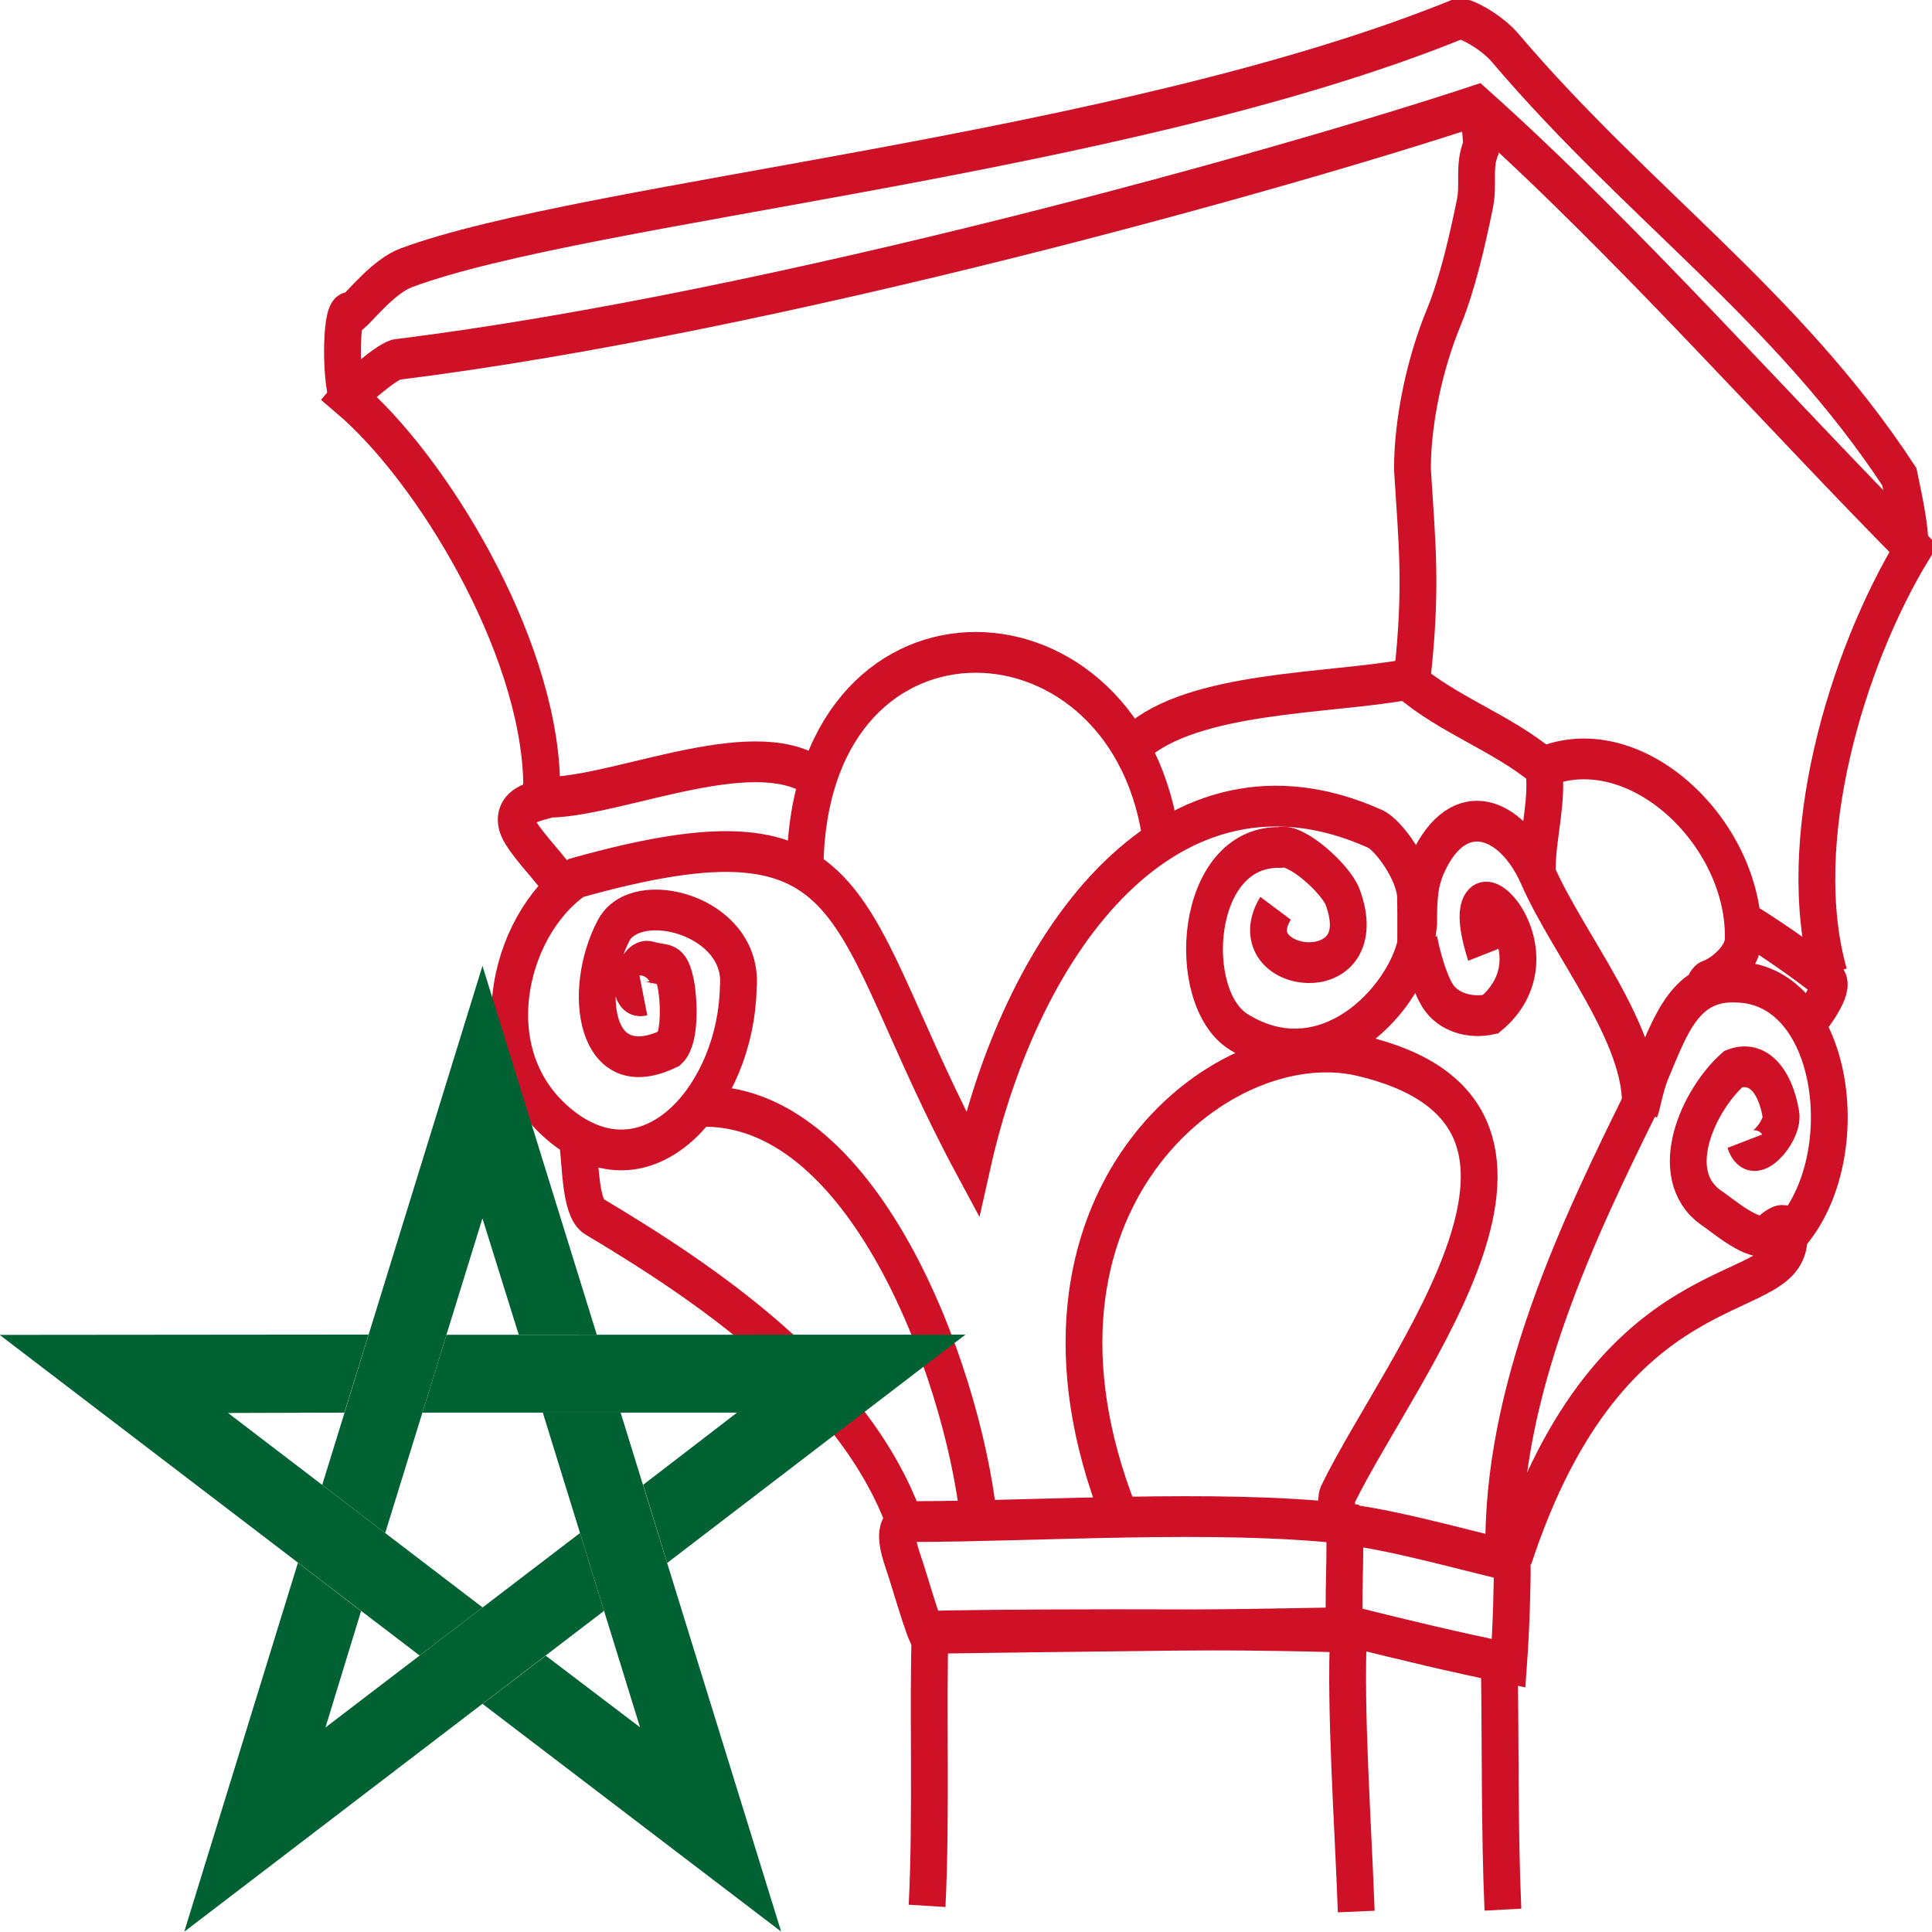
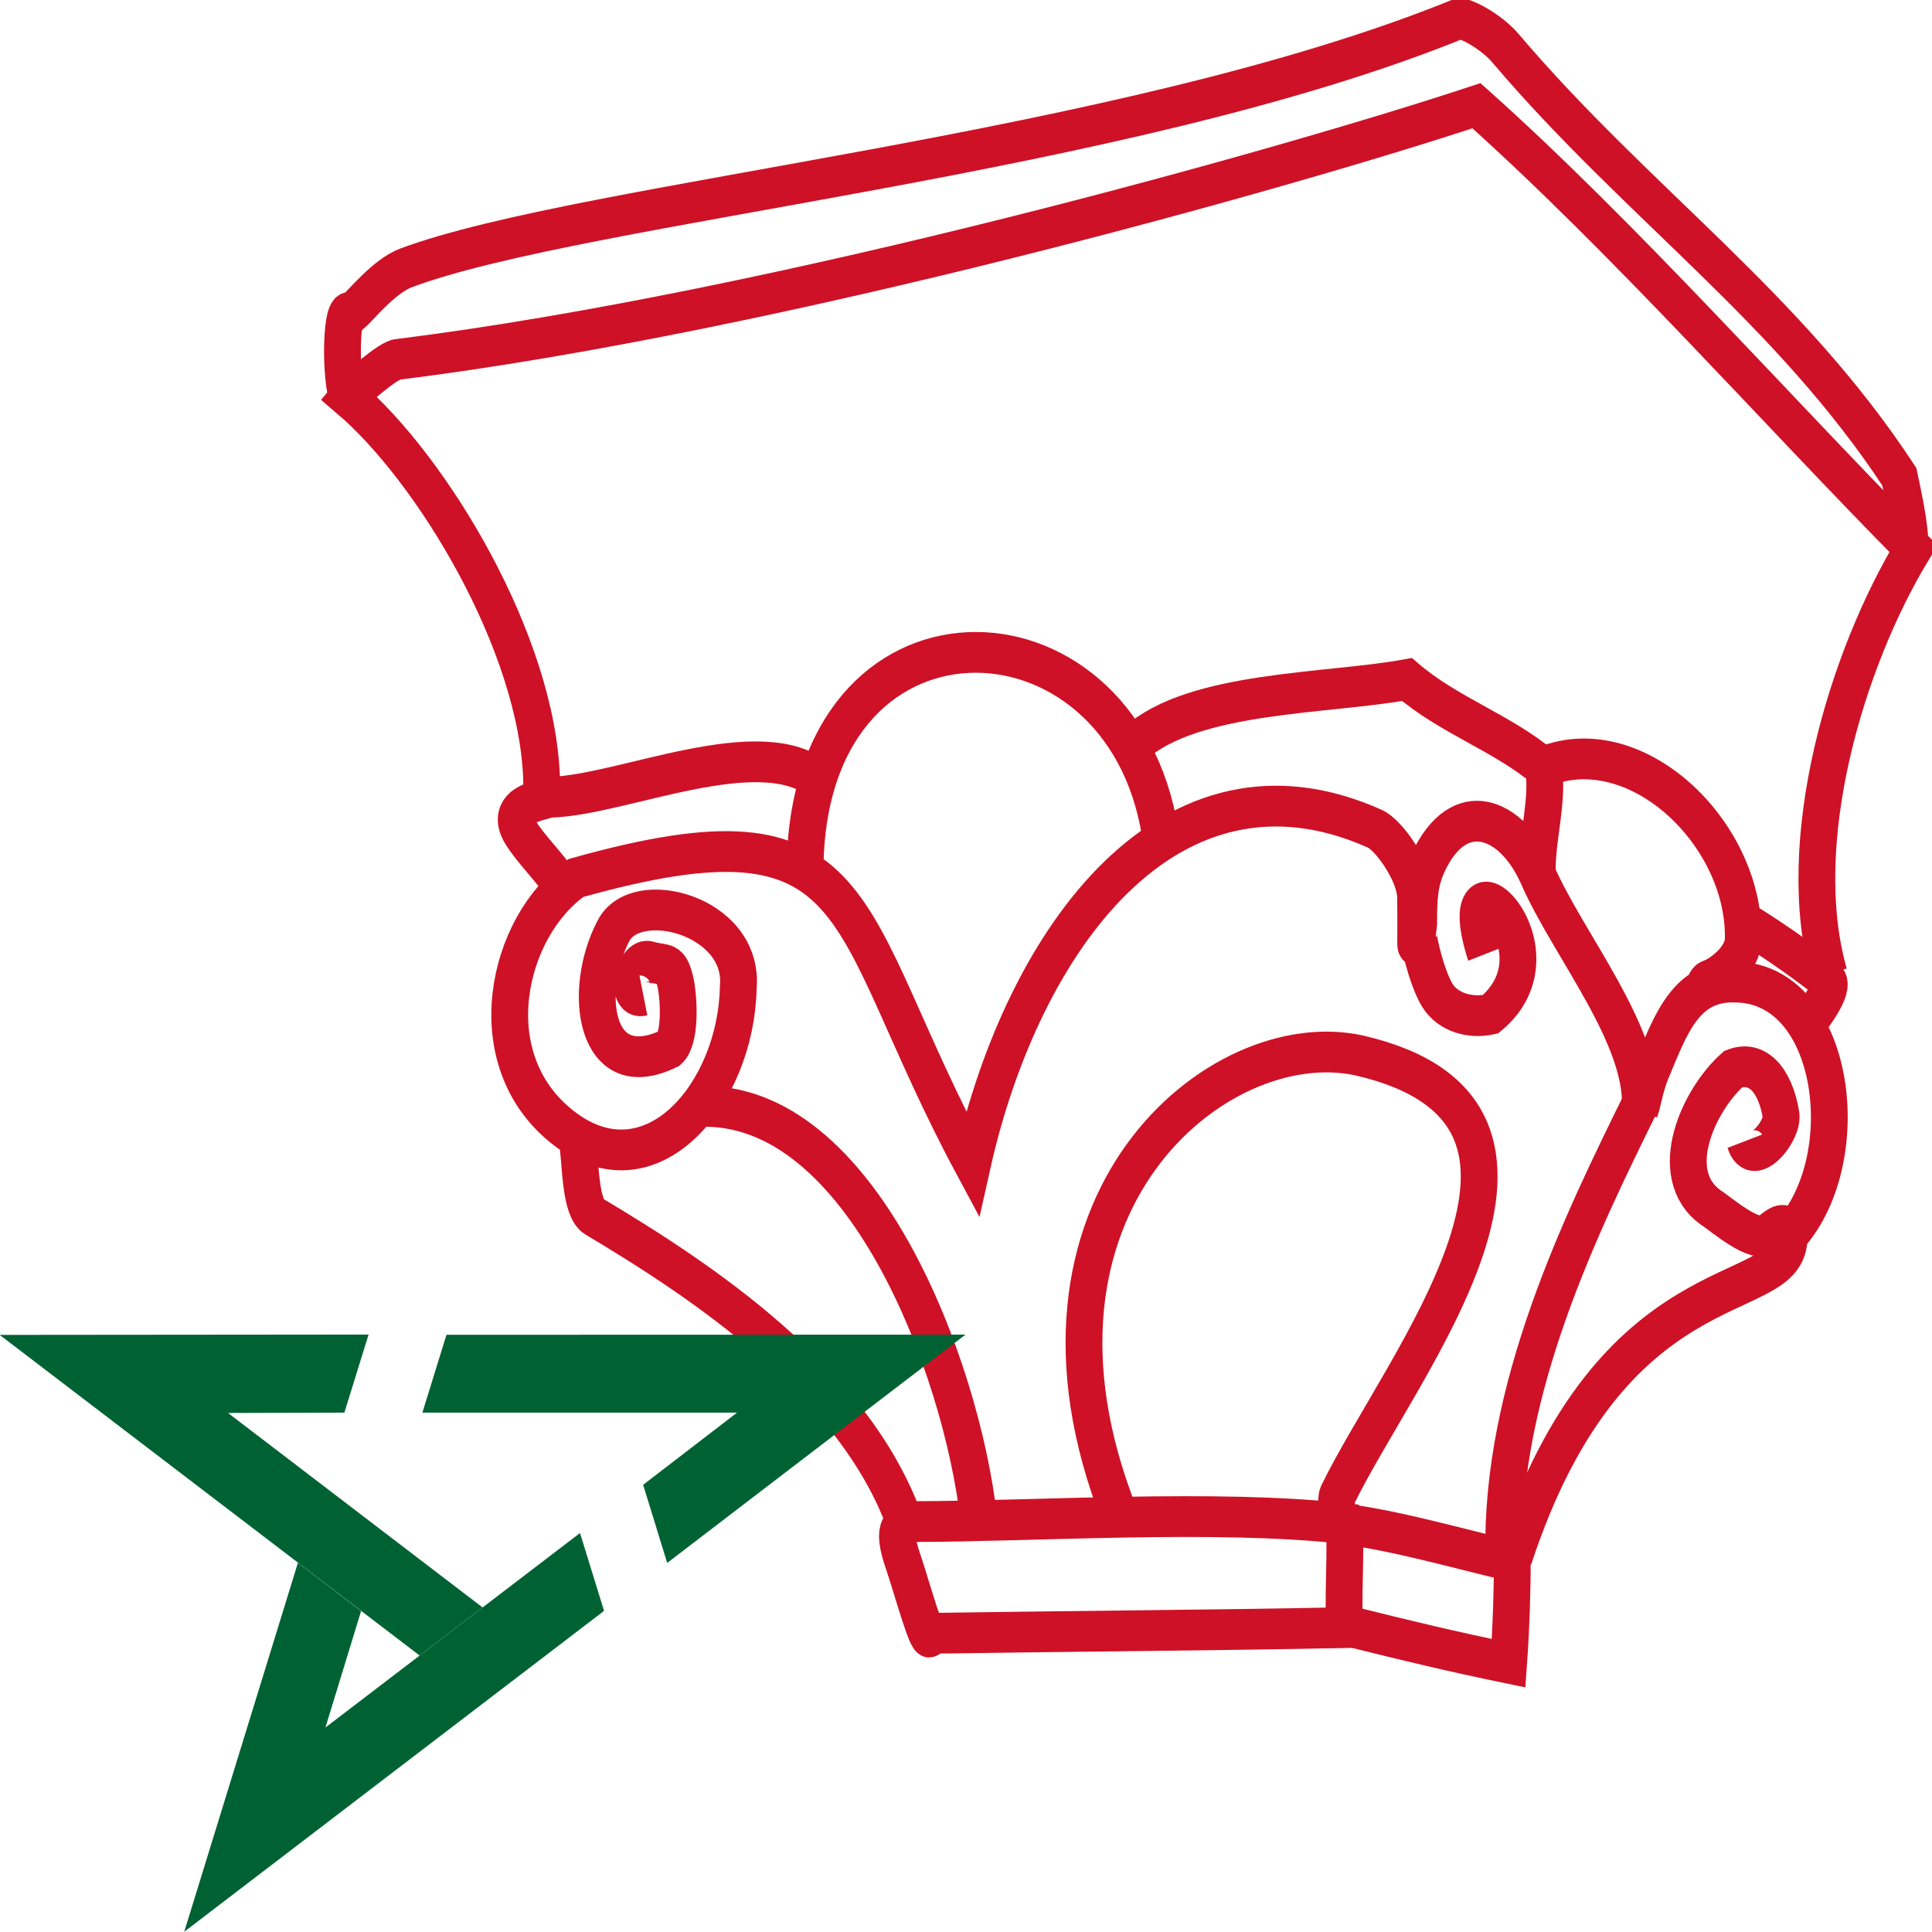
<svg xmlns="http://www.w3.org/2000/svg" width="400" height="400" version="1.0">
  <g style="stroke:#ce1126;stroke-width:4.041;stroke-miterlimit:4;stroke-dasharray:none;stroke-opacity:1">
-     <path d="M405.177 580.703c-.382-7.855-.257-16.17-.394-24.305M341.93 580.328c.504-8.988.047-20.412.343-27.22 3.371-.165 35.336-.312 45.955.1-.424 7.408.495 19.063.838 27.683" style="opacity:1;fill:none;fill-rule:evenodd;stroke:#ce1126;stroke-width:4.041;stroke-linecap:butt;stroke-linejoin:miter;stroke-miterlimit:4;stroke-dasharray:none;stroke-opacity:1" transform="matrix(1.885 0 0 2.088 -452.594 -817.136)" />
    <path d="M342.27 553.302c0 2.083-2.172-5.029-2.913-6.947-1.51-3.91-.232-3.784 1.029-4.13 13.734-.023 33.247-1.22 47.306.185.36 1.608-.207 8.866.172 10.33-14.493.259-30.2.354-45.593.562z" style="opacity:1;fill:none;fill-rule:evenodd;stroke:#ce1126;stroke-width:4.041;stroke-linecap:butt;stroke-linejoin:miter;stroke-miterlimit:4;stroke-dasharray:none;stroke-opacity:1" transform="matrix(1.885 0 0 2.088 -452.594 -817.136)" />
    <path d="M387.815 542.474c5.662.657 12.273 2.38 18.38 3.682.035 2.125-.107 6.588-.39 10.11-6.257-1.166-10.81-2.151-17.77-3.715M406.377 545.792c10.734-29.52 29.737-24.906 30.216-31.465.015-2.22-1.21-1.507-2.275-.632-1.355 1.112-5.312-2.066-6.342-2.63-5.026-3.318-1.346-10.63 2.5-13.712 2.586-.909 4.591 1.003 5.24 4.522.299 1.616-3.04 5.282-3.963 2.628" style="opacity:1;fill:none;fill-rule:evenodd;stroke:#ce1126;stroke-width:4.041;stroke-linecap:butt;stroke-linejoin:miter;stroke-miterlimit:4;stroke-dasharray:none;stroke-opacity:1" transform="matrix(1.885 0 0 2.088 -452.594 -817.136)" />
    <path d="M436.375 514.071c7.911-7.439 5.496-25.09-5.483-25.337-5.617-.279-7.265 4.168-9.43 8.821-.63 1.378-.987 3.289-1.2 3.753.439-7.338-7.925-16.228-11.312-23.274-2.854-5.726-8.611-7.733-12-1.126-.98 1.914-1.028 3.675-1.028 6.006-.501 3.986-.258 2.14-.342-2.628-.044-2.49-2.951-6.148-4.457-6.757-22.437-9.082-38.66 10.82-44.215 33.233-14.82-24.897-10.982-36.611-43.547-28.353-7.583 4.78-11.028 17.994-1.371 24.776s18.969-3.43 19.198-13.89c.76-7.2-11.283-10.006-13.713-5.63-3.415 5.858-2.189 15.32 6.17 11.637 1.252-1.028 1.014-4.948.686-6.382-.544-2.385-1.076-1.724-2.92-2.229-1.673-.457-2.848 3.843-.643 3.364M303.504 504.373c.418 2.376.26 6.746 1.877 7.617 11.716 6.314 28.428 16.257 34.054 30.188" style="opacity:1;fill:none;fill-rule:evenodd;stroke:#ce1126;stroke-width:4.041;stroke-linecap:butt;stroke-linejoin:miter;stroke-miterlimit:4;stroke-dasharray:none;stroke-opacity:1" transform="matrix(1.885 0 0 2.088 -452.594 -817.136)" />
    <path d="M328.526 477.676c.09-28.534 34.717-27.873 38.994-3.772" style="opacity:1;fill:none;fill-rule:evenodd;stroke:#ce1126;stroke-width:4.041;stroke-linecap:butt;stroke-linejoin:miter;stroke-miterlimit:4;stroke-dasharray:none;stroke-opacity:1" transform="matrix(1.885 0 0 2.088 -452.594 -817.136)" />
    <path d="M301.797 479.17c-1.305-1.828-3.344-3.561-4.508-5.26-1.819-2.656 1.923-3.16 3.202-3.511 7.896-.142 23.226-6.64 29.761-1.597M364.778 465.079c6.37-5.21 21.203-4.91 29.861-6.352 4.57 3.553 10.357 5.231 15.007 8.718.506 3.213-.624 6.528-.696 9.838v1.126" style="opacity:1;fill:none;fill-rule:evenodd;stroke:#ce1126;stroke-width:4.041;stroke-linecap:butt;stroke-linejoin:miter;stroke-miterlimit:4;stroke-dasharray:none;stroke-opacity:1" transform="matrix(1.885 0 0 2.088 -452.594 -817.136)" />
    <path d="M409.292 467.523c10.173-4.116 22.473 6.265 22.284 16.892 0 2.14-2.751 3.85-3.771 4.13-.314.085-.457.5-.686.75M431.91 482.91c1.89 1.033 5.886 3.428 8.922 5.635.891.648-1.61 3.64-2.4 4.504" style="opacity:1;fill:none;fill-rule:evenodd;stroke:#ce1126;stroke-width:4.041;stroke-linecap:butt;stroke-linejoin:miter;stroke-miterlimit:4;stroke-dasharray:none;stroke-opacity:1" transform="matrix(1.885 0 0 2.088 -452.594 -817.136)" />
    <path d="M441.003 487.984c-4.134-13.181 1.91-31.31 9.257-42.232-14.684-13.367-31.738-30.813-47.995-43.921-20.597 6.158-76.782 20.454-118.445 25.15-1.036 0-4.936 3.152-5.485 3.753 9.171 7.048 20.802 24.346 21.255 37.915v2.252" style="opacity:1;fill:none;fill-rule:evenodd;stroke:#ce1126;stroke-width:4.041;stroke-linecap:butt;stroke-linejoin:miter;stroke-miterlimit:4;stroke-dasharray:none;stroke-opacity:1" transform="matrix(1.885 0 0 2.088 -452.594 -817.136)" />
-     <path d="M395.234 458.324c1.07-8.823.515-13.046.005-20.456 0-4.961 1.435-10.656 3.426-15.017 1.537-3.367 2.61-7.677 3.428-11.262.47-2.054-.196-3.698.686-5.63.155-.68-.343-3.516-.343-4.505M395.604 484.965c-1.39 5.703-10.035 14.01-19.459 8.7-5.999-3.38-5-18.441 4.54-18.288 1.781-.468 6.169 3.167 6.888 4.924 3.847 9.396-11.722 7.56-7.37 1.11" style="opacity:1;fill:none;fill-rule:evenodd;stroke:#ce1126;stroke-width:4.041;stroke-linecap:butt;stroke-linejoin:miter;stroke-miterlimit:4;stroke-dasharray:none;stroke-opacity:1" transform="matrix(1.885 0 0 2.088 -452.594 -817.136)" />
    <path d="M363.013 541.479c-13.294-30.587 10.863-48.58 26.394-45.47 27.384 5.698 4.653 30.512-2.398 43.589-.238.522 0 2.01 0 2.628M347.585 541.812c-1.869-14.868-12.875-41.457-30.762-40.746M395.91 483.878c-.104.599.91 4.475 2.07 6.168 1.159 1.693 3.586 2.31 5.827 1.877 8.753-6.576-4.72-17.736-.538-5.987M449.916 445.752c0-2.21-.764-5.228-1.2-7.134-12.243-16.85-28.735-27.072-43.195-42.42-1.455-1.594-4.238-3.003-5.142-3.003-36.862 13.555-96.067 18.107-115.664 24.712-2.46.83-4.972 3.726-6.037 4.569-1.132-1.288-1.283 6.396-.345 8.45M420.468 500.436c-6.798 12.419-15.589 28.749-15.189 45.104" style="opacity:1;fill:none;fill-rule:evenodd;stroke:#ce1126;stroke-width:4.041;stroke-linecap:butt;stroke-linejoin:miter;stroke-miterlimit:4;stroke-dasharray:none;stroke-opacity:1" transform="matrix(1.885 0 0 2.088 -452.594 -817.136)" />
  </g>
  <g style="fill:#006233;fill-opacity:1">
    <g style="fill:#006233;fill-opacity:1;stroke:#000;stroke-width:0;stroke-linecap:square;stroke-miterlimit:4;stroke-dasharray:none;stroke-opacity:1" stroke="none">
      <path d="m181.25 113.188-34.781.03 39.594 28.75 5.937-4.312-24-17.437 10.969-.031 2.281-7z" style="fill:#006233;fill-opacity:1;stroke:#000;stroke-width:0;stroke-miterlimit:4;stroke-dasharray:none;stroke-opacity:1" transform="matrix(2.196 0 0 2.309 -321.715 14.955)" />
-       <path d="m202.766 113.199-10.778-33.07-15.108 46.54 5.936 4.315 9.168-28.214 3.42 10.422 7.362.007z" style="fill:#006233;fill-opacity:1;stroke:#000;stroke-width:0;stroke-miterlimit:4;stroke-dasharray:none;stroke-opacity:1" transform="matrix(2.196 0 0 2.309 -321.715 14.955)" />
      <path d="m209.404 133.665 28.12-20.47-48.931.014-2.269 6.979h29.666l-8.855 6.473 2.269 7.004z" style="fill:#006233;fill-opacity:1;stroke:#000;stroke-width:0;stroke-miterlimit:4;stroke-dasharray:none;stroke-opacity:1" transform="matrix(2.196 0 0 2.309 -321.715 14.955)" />
-       <path d="m191.99 146.302 28.157 20.419-15.133-46.532-7.338-.001 9.167 28.214-8.892-6.422-5.96 4.322z" style="fill:#006233;fill-opacity:1;stroke:#000;stroke-width:0;stroke-miterlimit:4;stroke-dasharray:none;stroke-opacity:1" transform="matrix(2.196 0 0 2.309 -321.715 14.955)" />
      <path d="m174.59 133.647-10.718 33.088 39.579-28.771-2.267-6.98-24 17.437 3.36-10.442-5.953-4.332z" style="fill:#006233;fill-opacity:1;stroke:#000;stroke-width:0;stroke-miterlimit:4;stroke-dasharray:none;stroke-opacity:1" transform="matrix(2.196 0 0 2.309 -321.715 14.955)" />
    </g>
  </g>
</svg>